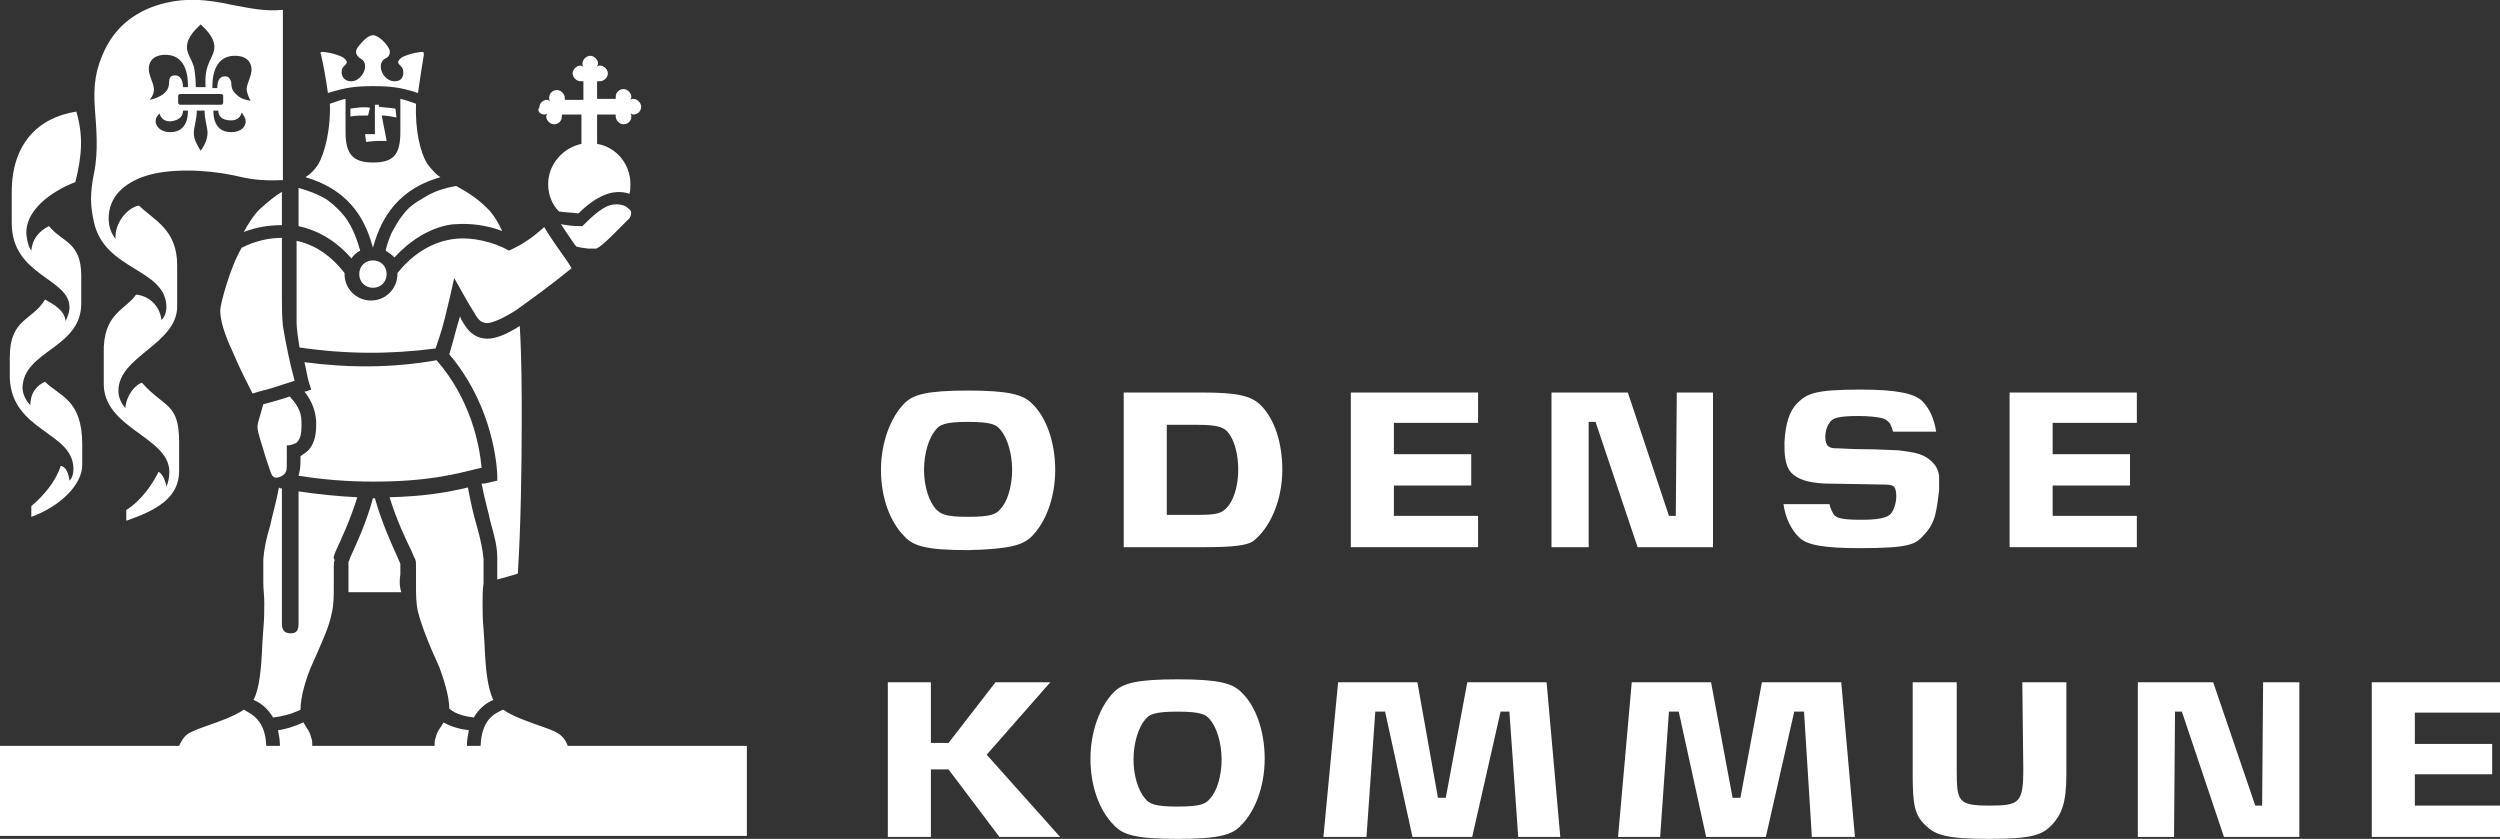
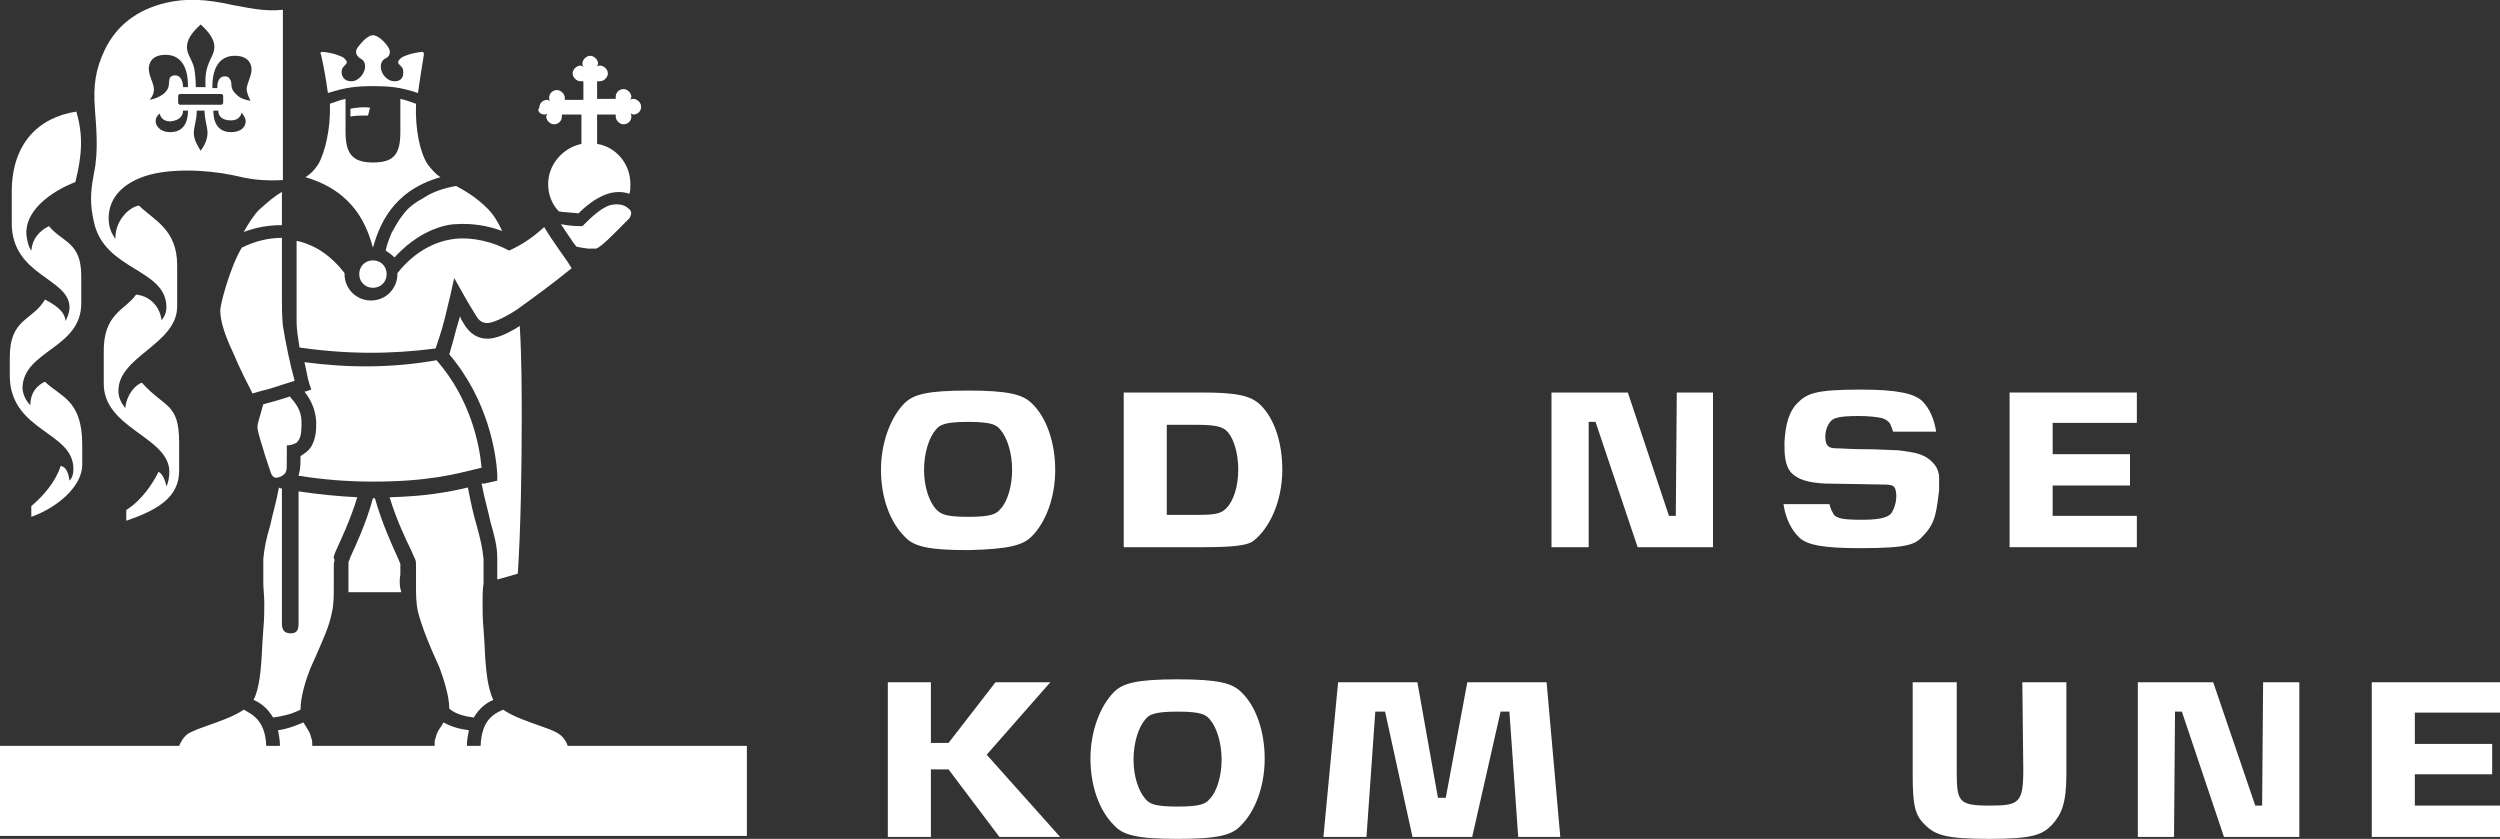
<svg xmlns="http://www.w3.org/2000/svg" version="1.1" id="Layer_1" x="0px" y="0px" viewBox="0 0 255.4 85.7" style="enable-background:new 0 0 255.4 85.7;" xml:space="preserve">
  <rect x="0" y="0" width="255.4" height="85.7" fill="#333333" stroke="none" />
  <style type="text/css">
	.st0{fill:#FFFFFF;}
</style>
  <g>
    <path class="st0" d="M206.7,78.6c0,3.4-0.4,3.7-3.4,3.7c-3.3,0-3.4-0.4-3.4-3.7v-8.9h-4.5v9.4c0,3.1,0.2,4.2,1.3,5.2   c1,1,2.1,1.4,6.5,1.4s5.4-0.4,6.4-1.4c1-1.1,1.5-2.2,1.5-5.2v-9.4h-4.5L206.7,78.6L206.7,78.6z" />
    <polygon class="st0" points="107.3,69.7 101.7,69.7 96.9,75.9 95.1,75.9 95.1,69.7 90.7,69.7 90.7,85.5 95.1,85.5 95.1,78.6    96.9,78.6 102.1,85.5 108.3,85.5 100.8,77.1  " />
-     <polygon class="st0" points="151,43.2 151,40.1 138,40.1 138,55.9 151,55.9 151,52.7 142.4,52.7 142.4,49.6 150.3,49.6 150.3,46.4    142.4,46.4 142.4,43.2  " />
    <polygon class="st0" points="205.3,55.9 218.3,55.9 218.3,52.7 209.7,52.7 209.7,49.6 217.6,49.6 217.6,46.4 209.7,46.4    209.7,43.2 218.3,43.2 218.3,40.1 205.3,40.1  " />
    <polygon class="st0" points="255.4,72.8 255.4,69.7 242.3,69.7 242.3,85.5 255.4,85.5 255.4,82.3 246.7,82.3 246.7,79.1    254.6,79.1 254.6,76 246.7,76 246.7,72.8  " />
    <path class="st0" d="M95.6,52c-0.7-0.8-1.2-2.3-1.2-4s0.5-3.3,1.2-4.1c0.4-0.5,0.9-0.8,3.3-0.8s2.9,0.3,3.3,0.8   c0.7,0.8,1.2,2.4,1.2,4.1c0,1.7-0.5,3.3-1.2,4c-0.4,0.5-0.9,0.8-3.3,0.8S96.1,52.5,95.6,52 M105.4,54.8c1.4-1.4,2.4-3.9,2.4-6.8   c0-2.8-0.9-5.4-2.4-6.8c-0.9-0.9-2.4-1.3-6.5-1.3c-4.2,0-5.6,0.4-6.5,1.3C91,42.6,90,45.2,90,48s0.9,5.3,2.4,6.8   c0.9,1,2.3,1.4,6.5,1.4C103.1,56.1,104.5,55.7,105.4,54.8" />
    <path class="st0" d="M125.3,51.9c-0.5,0.5-0.9,0.7-2.9,0.7h-3.2v-9.2h3.2c2.1,0,2.6,0.3,3,0.7c0.7,0.8,1.1,2.3,1.1,3.9   C126.5,49.7,126,51.2,125.3,51.9 M131,48c0-2.8-0.8-5.2-2.2-6.6c-1-1-2.5-1.3-6-1.3h-8v15.8h8.2c3.1,0,4.4-0.2,5-0.6   C129.7,54,131,51.2,131,48" />
    <polygon class="st0" points="231.1,82.3 230.4,82.3 226.1,69.7 218.4,69.7 218.4,85.5 222.1,85.5 222.2,72.7 222.9,72.7    227.2,85.5 234.9,85.5 234.9,69.7 231.2,69.7  " />
    <polygon class="st0" points="171.2,52.7 170.5,52.7 166.3,40.1 158.5,40.1 158.5,55.9 162.3,55.9 162.3,43.1 163,43.1 167.3,55.9    175,55.9 175,40.1 171.3,40.1  " />
    <path class="st0" d="M123.6,81.6c-0.4,0.5-0.9,0.8-3.3,0.8s-2.9-0.3-3.3-0.8c-0.7-0.8-1.2-2.3-1.2-4s0.5-3.3,1.2-4.1   c0.4-0.5,0.9-0.8,3.3-0.8s2.9,0.3,3.3,0.8c0.7,0.8,1.2,2.4,1.2,4.1S124.3,80.9,123.6,81.6 M120.3,69.4c-4.2,0-5.6,0.4-6.5,1.3   c-1.4,1.4-2.4,4-2.4,6.8s0.9,5.3,2.4,6.8c0.9,1,2.3,1.4,6.5,1.4s5.6-0.4,6.5-1.4c1.4-1.4,2.4-3.9,2.4-6.8c0-2.8-0.9-5.4-2.4-6.8   C125.9,69.8,124.5,69.4,120.3,69.4" />
    <polygon class="st0" points="149.9,69.7 147.7,81.5 146.9,81.5 144.8,69.7 136.7,69.7 135.2,85.5 139.6,85.5 140.5,72.7    141.5,72.7 144.3,85.5 150.4,85.5 153.3,72.7 154.2,72.7 155.1,85.5 159.4,85.5 158,69.7  " />
-     <polygon class="st0" points="180,69.7 177.8,81.5 177,81.5 174.8,69.7 166.7,69.7 165.3,85.5 169.6,85.5 170.5,72.7 171.5,72.7    174.3,85.5 180.4,85.5 183.3,72.7 184.3,72.7 185.1,85.5 189.5,85.5 188.1,69.7  " />
    <path class="st0" d="M190.1,39.8c-4.7,0-5.5,0.4-6.5,1.4c-0.8,0.8-1.2,2.1-1.3,4c0,1.1,0,2.3,0.7,3.1c0.7,0.7,1.7,1,3.4,1.1   c0.9,0,5.4,0.1,5.9,0.1c1.1,0,1.3,0.1,1.4,0.8c0.1,0.7-0.1,1.5-0.4,2c-0.2,0.4-0.8,0.8-3,0.8c-1.9,0-2.7-0.1-3-0.6   c-0.1-0.2-0.3-0.5-0.4-1h-4.7c0.1,0.7,0.3,1.4,0.6,2s0.6,1,1,1.4c0.8,0.8,2.6,1.1,6.2,1.1c5.1,0,5.7-0.4,6.5-1.3   c0.6-0.6,1-1.3,1.2-2.1s0.3-1.7,0.4-2.5c0-0.4,0-1,0-1.5c-0.1-0.6-0.3-1-0.7-1.4c-0.3-0.3-0.7-0.6-1.3-0.8s-1.4-0.3-2.2-0.4   l-2.6-0.1c-2.5,0-3-0.1-3.7-0.1s-1-0.2-1.1-0.8c-0.1-0.7,0.1-1.4,0.4-1.8c0.3-0.5,0.9-0.7,3-0.7c1,0,1.8,0.1,2.3,0.2   c0.4,0.1,0.7,0.3,0.9,0.6c0.1,0.2,0.2,0.5,0.3,0.8h4.4c-0.2-1.3-0.7-2.4-1.4-3.1C195.6,40.2,193.8,39.8,190.1,39.8" />
  </g>
  <g>
-     <path class="st0" d="M40.4,11.1c-0.5-0.1-1.1-0.1-1.7-0.2v-0.2h-0.4v3h-1l0.1,0.8c0,0,0.8-0.1,1.2-0.1c0.3,0,0.9,0,0.9,0L39,11.8   c0.5,0,1,0.1,1.5,0.2L40.4,11.1L40.4,11.1z" />
    <path class="st0" d="M35.8,11.1v0.8c0.6-0.1,1.2-0.1,1.8-0.1l0.2-0.8C37.1,10.9,36.4,11,35.8,11.1z" />
    <path class="st0" d="M38.1,25.3L38.1,25.3L38.1,25.3c0.6-2.1,1.9-5.8,6.9-7.2c-0.5-0.3-0.9-0.8-1.3-1.3c-0.8-1.2-1.3-3.6-1.2-6.2   c-0.6-0.2-1.1-0.4-1.6-0.5v3.4c0,2.3-0.7,3.1-2.8,3.1c-2,0-2.8-0.8-2.8-3.1v-3.4c-0.5,0.1-1,0.3-1.6,0.5c0.1,2.5-0.5,5-1.2,6.2   c-0.4,0.6-0.8,1-1.3,1.3C36.3,19.6,37.5,23.2,38.1,25.3z" />
    <path class="st0" d="M33.5,9.5c1.9-0.6,3-0.7,4.6-0.7c1.7,0,2.8,0.1,4.6,0.7c0.2-1.4,0.4-2.7,0.6-3.9c0-0.2,0-0.3-0.2-0.3   c-1,0.1-1.8,0.4-2.1,0.6c-0.2,0.2-0.5,0.4-0.2,0.7c0.3,0.3,0.4,0.4,0.4,0.8c0,0.2,0,0.9-0.9,0.9c-0.8,0-1.4-0.8-1.4-1.5   c0-0.6,0.4-0.8,0.6-0.9c0.2-0.1,0.5-0.5,0.2-1c-0.2-0.4-1-1.3-1.6-1.3s-1.3,0.9-1.6,1.3c-0.3,0.5,0,0.8,0.2,1   c0.1,0.1,0.6,0.2,0.6,0.9c0,0.6-0.6,1.5-1.4,1.5c-0.9,0-1-0.7-1-0.9c0-0.4,0.1-0.5,0.4-0.8c0.3-0.3,0-0.5-0.2-0.7   C34.8,5.7,34,5.4,33,5.3c-0.3,0-0.3,0.1-0.2,0.3C33.1,6.9,33.3,8.1,33.5,9.5z" />
    <path class="st0" d="M41.2,21.9c-0.5,0.6-0.8,1.2-1.2,1.9c-0.3,0.7-0.5,1.3-0.6,1.8c0.3,0.2,0.6,0.4,0.9,0.7   c1.1-1.2,2.3-2.1,3.6-2.7c1.1-0.5,2.1-0.7,2.7-0.7c1.5-0.1,3.1,0.1,4.7,0.7c-0.4-0.9-0.9-1.7-1.5-2.3c-1.2-1.2-2.3-1.8-3.2-2.3   c-1.2,0.2-2.4,0.6-3.3,1.2C42.4,20.7,41.7,21.2,41.2,21.9z" />
    <path class="st0" d="M62.2,21c-0.8,0.3-1.7,1.1-2.5,1.9l-0.2,0.2h-0.3c-0.7,0-1.4-0.1-1.9-0.2l0.8,1.2c0.3,0.4,0.5,0.8,0.8,1.1   l0.5,0.1l0.7,0.1c0.4,0,0.7,0,0.8,0c0.3-0.1,0.9-0.6,1.7-1.4l0.6-0.6c0.4-0.4,0.9-0.9,1.1-1.1c0.3-0.5,0.2-0.8-0.1-1   C63.7,20.8,62.8,20.8,62.2,21z" />
    <path class="st0" d="M38.1,3.5L38.1,3.5L38.1,3.5z" />
    <path class="st0" d="M55.6,11.7c0.1,0,0.2,0,0.3-0.1c0,0.1-0.1,0.2-0.1,0.3c0,0.4,0.4,0.8,0.8,0.8c0.4,0,0.8-0.3,0.8-0.8   c0-0.1,0-0.2,0-0.2h2v3c-1.9,0.4-3.4,2.1-3.4,4.1c0,1.1,0.4,2.1,1.1,2.8c0.5,0.1,1.3,0.1,2,0.2c0.8-0.8,1.7-1.5,2.7-1.9   c0.7-0.3,1.7-0.4,2.5-0.1c0.1-0.3,0.1-0.6,0.1-1c0-2.1-1.5-3.8-3.4-4.1v-3h1.9c0,0.1,0,0.1,0,0.2c0,0.4,0.4,0.8,0.8,0.8   s0.8-0.3,0.8-0.8c0-0.1,0-0.2-0.1-0.3c0.1,0,0.2,0.1,0.3,0.1c0.4,0,0.8-0.3,0.8-0.8c0-0.4-0.4-0.8-0.8-0.8c-0.1,0-0.2,0-0.3,0.1   c0-0.1,0.1-0.2,0.1-0.3c0-0.4-0.4-0.8-0.8-0.8c-0.4,0-0.8,0.3-0.8,0.8c0,0.1,0,0.2,0,0.2H61V8.3c0.1,0,0.2,0,0.3,0   c0.4,0,0.8-0.4,0.8-0.8s-0.4-0.8-0.8-0.8c-0.1,0-0.2,0-0.3,0.1c0-0.1,0.1-0.2,0.1-0.3c0-0.4-0.4-0.8-0.8-0.8   c-0.4,0-0.8,0.4-0.8,0.8c0,0.1,0,0.2,0.1,0.3c-0.1,0-0.2-0.1-0.3-0.1c-0.4,0-0.8,0.4-0.8,0.8s0.4,0.8,0.8,0.8c0.1,0,0.2,0,0.3,0   v1.9h-1.9c0-0.1,0-0.1,0-0.2c0-0.4-0.4-0.8-0.8-0.8c-0.4,0-0.8,0.3-0.8,0.8c0,0.1,0,0.2,0.1,0.3c-0.1,0-0.2-0.1-0.3-0.1   c-0.4,0-0.8,0.3-0.8,0.8C54.8,11.3,55.2,11.7,55.6,11.7z" />
    <path class="st0" d="M44.5,35.6l0.4-1.2c0.4-1.2,0.6-2.1,1.1-4.2l0.4-1.8l0.9,1.6c0.5,0.9,0.8,1.4,1,1.7l0.3,0.5   c0.4,0.7,0.8,0.8,1.2,0.8c0.2,0,1-0.1,2.9-1.3c1.4-1,3.5-2.5,5.7-4.3c-0.4-0.7-1.1-1.6-1.7-2.5c0,0-0.7-1-1.1-1.7   c-0.9,0.8-2,1.7-3.6,2.4c-1.6-0.9-3.8-1.4-5.5-1.2c-1,0.1-3.6,0.6-5.9,3.5V28c0,1.5-1.2,2.7-2.7,2.7s-2.7-1.2-2.7-2.7v-0.1   c-1.7-2.2-3.5-3-4.9-3.3v8.2c0,1,0.2,2,0.3,2.7C35.4,36.2,39.9,36.2,44.5,35.6z" />
    <path class="st0" d="M38.1,26.6c-0.8,0-1.4,0.6-1.4,1.4s0.6,1.4,1.4,1.4c0.8,0,1.4-0.6,1.4-1.4S38.9,26.6,38.1,26.6z" />
    <path class="st0" d="M7.5,47.9c0,0.5-0.1,0.9-0.4,1.2c-0.1-0.7-0.3-1.4-0.9-1.5c-0.5,1.6-1.8,3.1-3,4.1v1.1c2.8-1,5.2-3.2,5.2-5.3   v-2.1c0-4.6-2.3-4.9-3.8-6.4c-0.7,0.3-1.5,1-1.5,2.4c-0.4-0.4-0.8-1.1-0.8-1.8c0.1-3.8,6-4,6-8.6v-2.8c0-3.5-1.9-3.4-3.3-5.1   c-1,0.5-1.7,1.3-1.8,2.5c-0.3-0.4-0.4-0.9-0.5-1.6c-0.2-2.4,2.4-4.4,5-5.4c0.7-2.8,0.8-4.8,0.1-7.2c-3.9,0.6-6.6,3.3-6.6,8.2   c0,1,0,1.9,0,3.2c0,5.4,5.9,5.6,5.9,8.6c0,0.5-0.2,1-0.4,1.4c-0.1-1.1-1.2-1.7-2.1-2.2C3.3,32.8,1,32.5,1,36.5c0,1,0,2.1,0,2.1   C1.2,44.1,7.5,44.1,7.5,47.9z" />
    <path class="st0" d="M56.8,74.8c-0.4-0.2-0.9-0.4-1.5-0.6c-1.4-0.5-2.9-1-3.9-1.7c-0.9,0.4-2.2,1-2.3,3.7h-1.4   c0-0.6,0.1-1.1,0.2-1.6c-0.8-0.1-1.7-0.3-2.6-0.8c-0.1,0.2-0.2,0.4-0.3,0.5c-0.2,0.3-0.4,0.6-0.5,1.1c-0.1,0.2-0.1,0.4-0.1,0.6   c0,0.1,0,0.1,0,0.2H31.9c0-0.1,0-0.1,0-0.2c0-0.2,0-0.4-0.1-0.6c-0.1-0.5-0.3-0.8-0.5-1.1c-0.1-0.2-0.2-0.3-0.3-0.5   c-0.9,0.4-1.8,0.7-2.6,0.8c0.1,0.5,0.2,1,0.2,1.6h-1.4c-0.1-2.6-1.4-3.2-2.3-3.7c-1,0.7-2.5,1.2-3.9,1.7c-0.6,0.2-1.1,0.4-1.5,0.6   c-0.5,0.2-0.9,0.7-1.2,1.4H0v9.2h76.3v-9.2H58C57.8,75.6,57.4,75.1,56.8,74.8z" />
    <path class="st0" d="M28.8,30.5c0,0,0-4.5,0-6.2c-1.3,0-2.7,0.3-4.1,1c-1.2,2-2.2,5.8-2.2,6.4c0,1,0.4,2.4,1.3,4.3   c0.7,1.7,1.6,3.4,2,4.2c0.6-0.2,1.8-0.5,1.8-0.5c0.9-0.3,1.9-0.6,2.5-0.8c-0.5-1.8-0.9-3.8-1.2-5.6C28.8,32.2,28.8,31.4,28.8,30.5z   " />
    <path class="st0" d="M48.4,73.3c0.6-1,1.3-1.5,2-1.8c-0.6-1.2-0.8-3.2-0.9-5.7l-0.1-1.5c-0.1-1.1-0.1-1.9-0.1-2.7   c0-0.7,0-1.4,0.1-2c0-0.5,0-1,0-1.6c0-0.3,0-0.6,0-0.9c-0.1-1-0.3-2-0.7-3.4c-0.3-1-0.6-2.3-0.9-3.9c-2.1,0.5-4.4,0.9-8,1   c0.7,2.3,1.7,4.4,2.2,5.4c0.2,0.5,0.3,0.7,0.4,0.9c0.1,0.2,0.1,0.4,0.1,0.8c0,0.2,0,0.5,0,0.8s0,0.7,0,1.2c0,0.8,0,1.7,0.2,2.6   c0.4,1.5,0.9,2.7,1.4,3.9l0.8,1.8c0.4,1.1,1,2.9,1,4.2l0,0C46.6,73,47.6,73.2,48.4,73.3z" />
    <path class="st0" d="M34.3,56.3c0.5-1.1,1.5-3.2,2.2-5.5c-2-0.1-4-0.3-6-0.6v13.5c0,0.7-0.2,1-0.8,1c-0.7,0-0.9-0.4-0.9-1V49.9   c-0.1,0-0.2,0-0.3-0.1c-0.3,1.6-0.7,2.9-0.9,3.9C27.2,55,27,56,26.9,57.1c0,0.3,0,0.6,0,0.9c0,0.5,0,1,0,1.6s0.1,1.2,0.1,2   s0,1.6-0.1,2.7l-0.1,1.5c-0.1,2.5-0.3,4.6-0.9,5.7c0.7,0.3,1.4,0.8,2,1.8c0.8-0.1,1.8-0.3,2.8-0.8l0,0c0-1.4,0.6-3.2,1-4.2l0.8-1.8   c0.5-1.2,1.1-2.4,1.4-3.9c0.2-0.8,0.2-1.8,0.2-2.6c0-0.4,0-0.8,0-1.2c0-0.3,0-0.6,0-0.8c0-0.4,0-0.6,0.1-0.8   C34,57,34.1,56.8,34.3,56.3z" />
    <path class="st0" d="M29.6,40.5c-0.5,0.2-1,0.3-1.6,0.5l-1.1,0.3c-0.1,0.3-0.2,0.7-0.2,0.7c-0.2,0.7-0.4,1.3-0.4,1.6   c0,0.6,0.5,1.9,0.8,3l0.5,1.5c0.2,0.7,0.5,0.7,0.6,0.7c0.4,0,0.9-0.3,1-0.6c0.1-0.2,0.1-0.4,0.1-1.2c0-0.5,0-1.5,0-1.5   s0.4,0,0.6-0.1s0.4-0.1,0.5-0.3c0.3-0.3,0.4-0.9,0.4-1.6c0-0.1,0-0.3,0-0.4C30.8,41.9,30.2,41.2,29.6,40.5z" />
    <path class="st0" d="M40.3,26.4L40.3,26.4L40.3,26.4z" />
    <g>
-       <path class="st0" d="M35.9,26.4c0.2-0.3,0.5-0.6,0.9-0.8c-0.3-1-0.7-2.3-1.6-3.5c-0.5-0.6-1.1-1.2-1.8-1.7    c-0.8-0.5-1.8-0.9-2.9-1.2v3.9l0,0C31.9,23.4,34,24.2,35.9,26.4z" />
-     </g>
+       </g>
    <g>
      <path class="st0" d="M26.5,21.4c-0.6,0.6-1.1,1.4-1.6,2.3c1.3-0.5,2.6-0.7,3.9-0.7v-3.4C28.1,20,27.4,20.6,26.5,21.4z" />
    </g>
    <g>
      <path class="st0" d="M53.1,33.3c-1.4,0.9-2.5,1.3-3.3,1.3c-1,0-1.8-0.5-2.4-1.5l-0.3-0.5l0,0L47,32.3c-0.3,1-0.5,1.7-0.7,2.5    l-0.4,1.4c4,4.7,4.8,10.2,4.9,12.3v0.6l0,0l0,0l-1.3,0.3h-0.2h-0.1c0.3,1.6,0.7,2.9,0.9,3.9l0,0c0.4,1.4,0.7,2.5,0.7,3.7    c0,0.8,0,1.5,0,2.2c0.7-0.2,1.5-0.4,2.1-0.6c0.3-4.6,0.4-10.7,0.4-15.8C53.3,40.2,53.3,36.7,53.1,33.3z" />
    </g>
    <g>
      <path class="st0" d="M31.1,37c0.2,0.8,0.3,1.6,0.5,2.2l0.2,0.6l0,0l0,0L31.2,40h-0.1c0.7,0.9,1.1,1.8,1.2,3c0,0.2,0,0.3,0,0.5    c0,1.1-0.3,2-0.8,2.5c-0.2,0.2-0.5,0.4-0.8,0.6c0,0.2,0,0.3,0,0.4c0,0.9-0.1,1.2-0.2,1.6l0,0l0,0c2.5,0.4,5,0.6,7.6,0.6    c5.5,0,8.2-0.7,11-1.4l0,0h0.1l0,0l0,0c-0.2-2.3-1.1-7-4.6-11C40.1,37.6,35.6,37.6,31.1,37z" />
    </g>
    <g>
      <path class="st0" d="M40.9,58.7c0-0.4,0-1,0-1.1l-0.3-0.7c-0.5-1.1-1.6-3.5-2.3-6h-0.1h-0.1l0,0c-0.7,2.6-1.8,4.9-2.3,6l-0.1,0.3    l-0.1,0.2c0,0.1,0,0.1,0,0.1l0,0c0,0.1,0,0.2,0,0.4s0,0.5,0,0.7c0,0.4,0,0.8,0,1.2c0,0.2,0,0.5,0,0.7c1.2,0,2.2,0,2.7,0    c0.6,0,1.5,0,2.7,0C40.8,59.9,40.8,59.2,40.9,58.7z" />
    </g>
    <path class="st0" d="M9.6,22.7c1.1,5,7.4,4.7,7.4,8.7c0,0.5-0.2,1-0.5,1.3c-0.2-1.6-1.4-2.5-2.6-2.6c-1.1,1.6-3.4,1.9-3.3,6   c0,1,0,2.1,0,3c-0.1,4.7,6.7,5.5,6.7,9.1c0,0.5-0.1,1.1-0.3,1.5c-0.1-0.6-0.4-1.3-0.8-1.5c-0.6,1.2-1.7,2.9-3.3,3.9v1.1   c3.2-1.1,5.4-2.4,5.4-5.1v-2.9c0-4.1-1.5-3.5-3.8-6.1c-0.7,0.2-1.6,1.3-1.7,2.6c-0.4-0.5-0.7-1.1-0.7-1.7c-0.1-3.6,6-4.8,6-8.7   c0-1.4,0-2.9,0-4.2c0-3.7-2.4-4.6-3.9-6.1c-1.2,0.2-2.5,1.8-2.4,3.4c-0.4-0.5-0.7-1.2-0.7-2.1c0-2.2,1.6-3.6,3.7-4.3   c2.4-0.8,6.1-0.7,9-0.1c1.7,0.4,2.8,0.6,5.1,0.5V1c-1.9,0.2-3.5-0.2-5.2-0.5C21-0.1,19-0.2,16.9,0.3c-2.9,0.7-5,2.3-6.2,4.8   c-0.9,1.9-1.2,3.5-1,6.1c0.1,1.5,0.4,4.2-0.1,6.5C9.2,19.8,9.2,20.9,9.6,22.7z M20.5,2.5L20.5,2.5L20.5,2.5L20.5,2.5z M15.7,8.9   c-0.1-0.6-0.5-1.2-0.5-1.9c0-0.4,0.2-1.4,1.7-1.4c2.4,0,2.3,2.8,2.3,3.3c0,0-0.3,0-0.5,0c0-0.3-0.1-1.2-0.8-1.2   c-0.4,0-0.6,0.2-0.6,0.5c-0.1,0.4,0.1,0.8-0.6,1.4c-0.4,0.3-0.9,0.5-1.4,0.6C15.6,9.8,15.8,9.4,15.7,8.9z M19.8,6.8   c-0.3-0.9-0.7-1.3-0.7-2c0-1.1,1.1-2,1.4-2.3c0.3,0.3,1.4,1.2,1.4,2.3c0,0.7-0.4,1.1-0.7,2C20.9,7.7,21,8.7,21,8.9h-1   C20,8.7,20,7.7,19.8,6.8z M18.7,11.3c0.1,0,0.5,0,0.5,0c0,0.4,0,2.2-1.8,2.2c-1.1,0-1.5-0.7-1.5-1.1c0-0.4,0.2-0.6,0.4-0.8   c0.1,0.3,0.3,0.8,1.1,0.8C18.4,12.3,18.7,11.8,18.7,11.3z M20.9,11.3c0,1,0.3,1.6,0.3,2.3s-0.4,1.4-0.7,1.8l0,0   c-0.3-0.5-0.7-1.1-0.7-1.8s0.3-1.3,0.3-2.3c0.1,0,0.4,0,0.4,0l0,0C20.5,11.3,20.7,11.3,20.9,11.3z M25.1,12.4   c0,0.5-0.4,1.1-1.5,1.1c-1.8,0-1.8-1.8-1.8-2.2c0,0,0.4,0,0.5,0c0,0.5,0.3,1,1.3,1c0.8,0,1-0.5,1.1-0.8   C24.8,11.7,25.1,12,25.1,12.4z M24,5.7c1.5,0,1.7,1,1.7,1.4c0,0.6-0.4,1.3-0.5,1.9c0,0.5,0.2,0.9,0.4,1.3c-0.5-0.1-1-0.2-1.4-0.6   c-0.7-0.6-0.5-1-0.6-1.4c-0.1-0.2-0.2-0.5-0.6-0.5c-0.8,0-0.8,0.9-0.8,1.2c-0.2,0-0.5,0-0.5,0C21.7,8.5,21.6,5.7,24,5.7z    M18.4,10.7c-0.1,0-0.2-0.1-0.2-0.2V9.8c0-0.1,0.1-0.2,0.2-0.2h4.2c0.1,0,0.2,0.1,0.2,0.2v0.7c0,0.1-0.1,0.2-0.2,0.2H18.4z" />
  </g>
</svg>